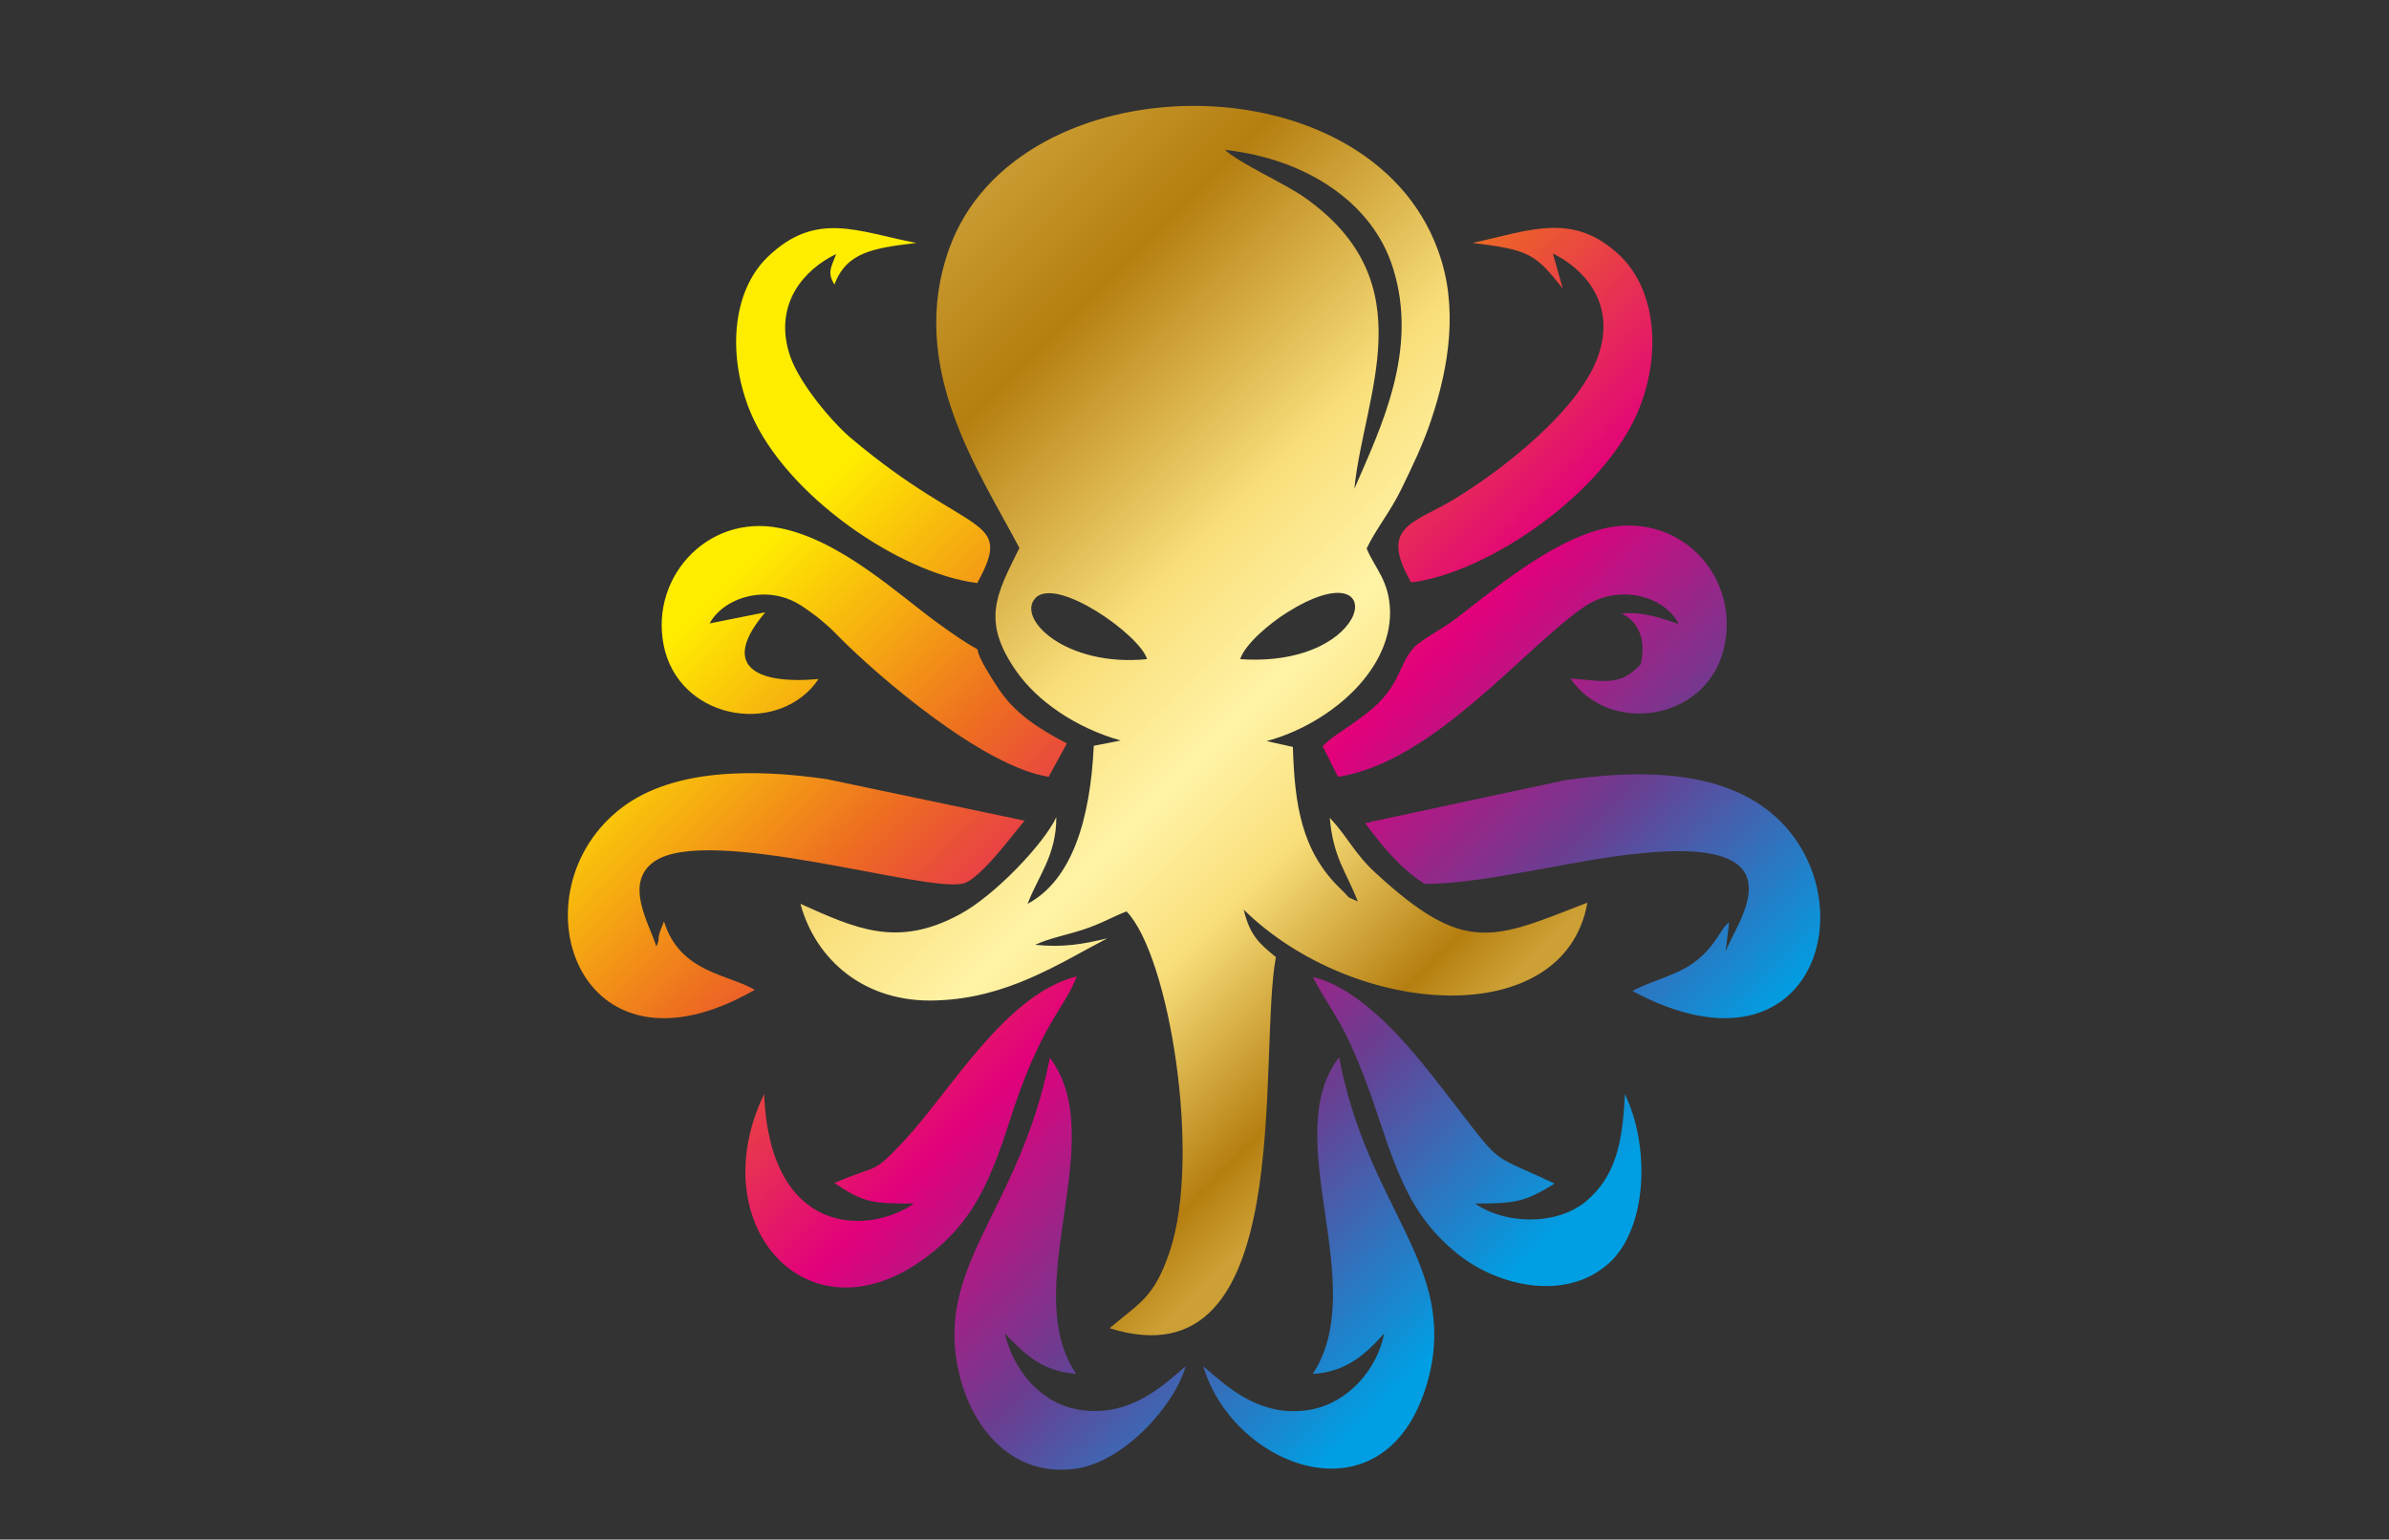
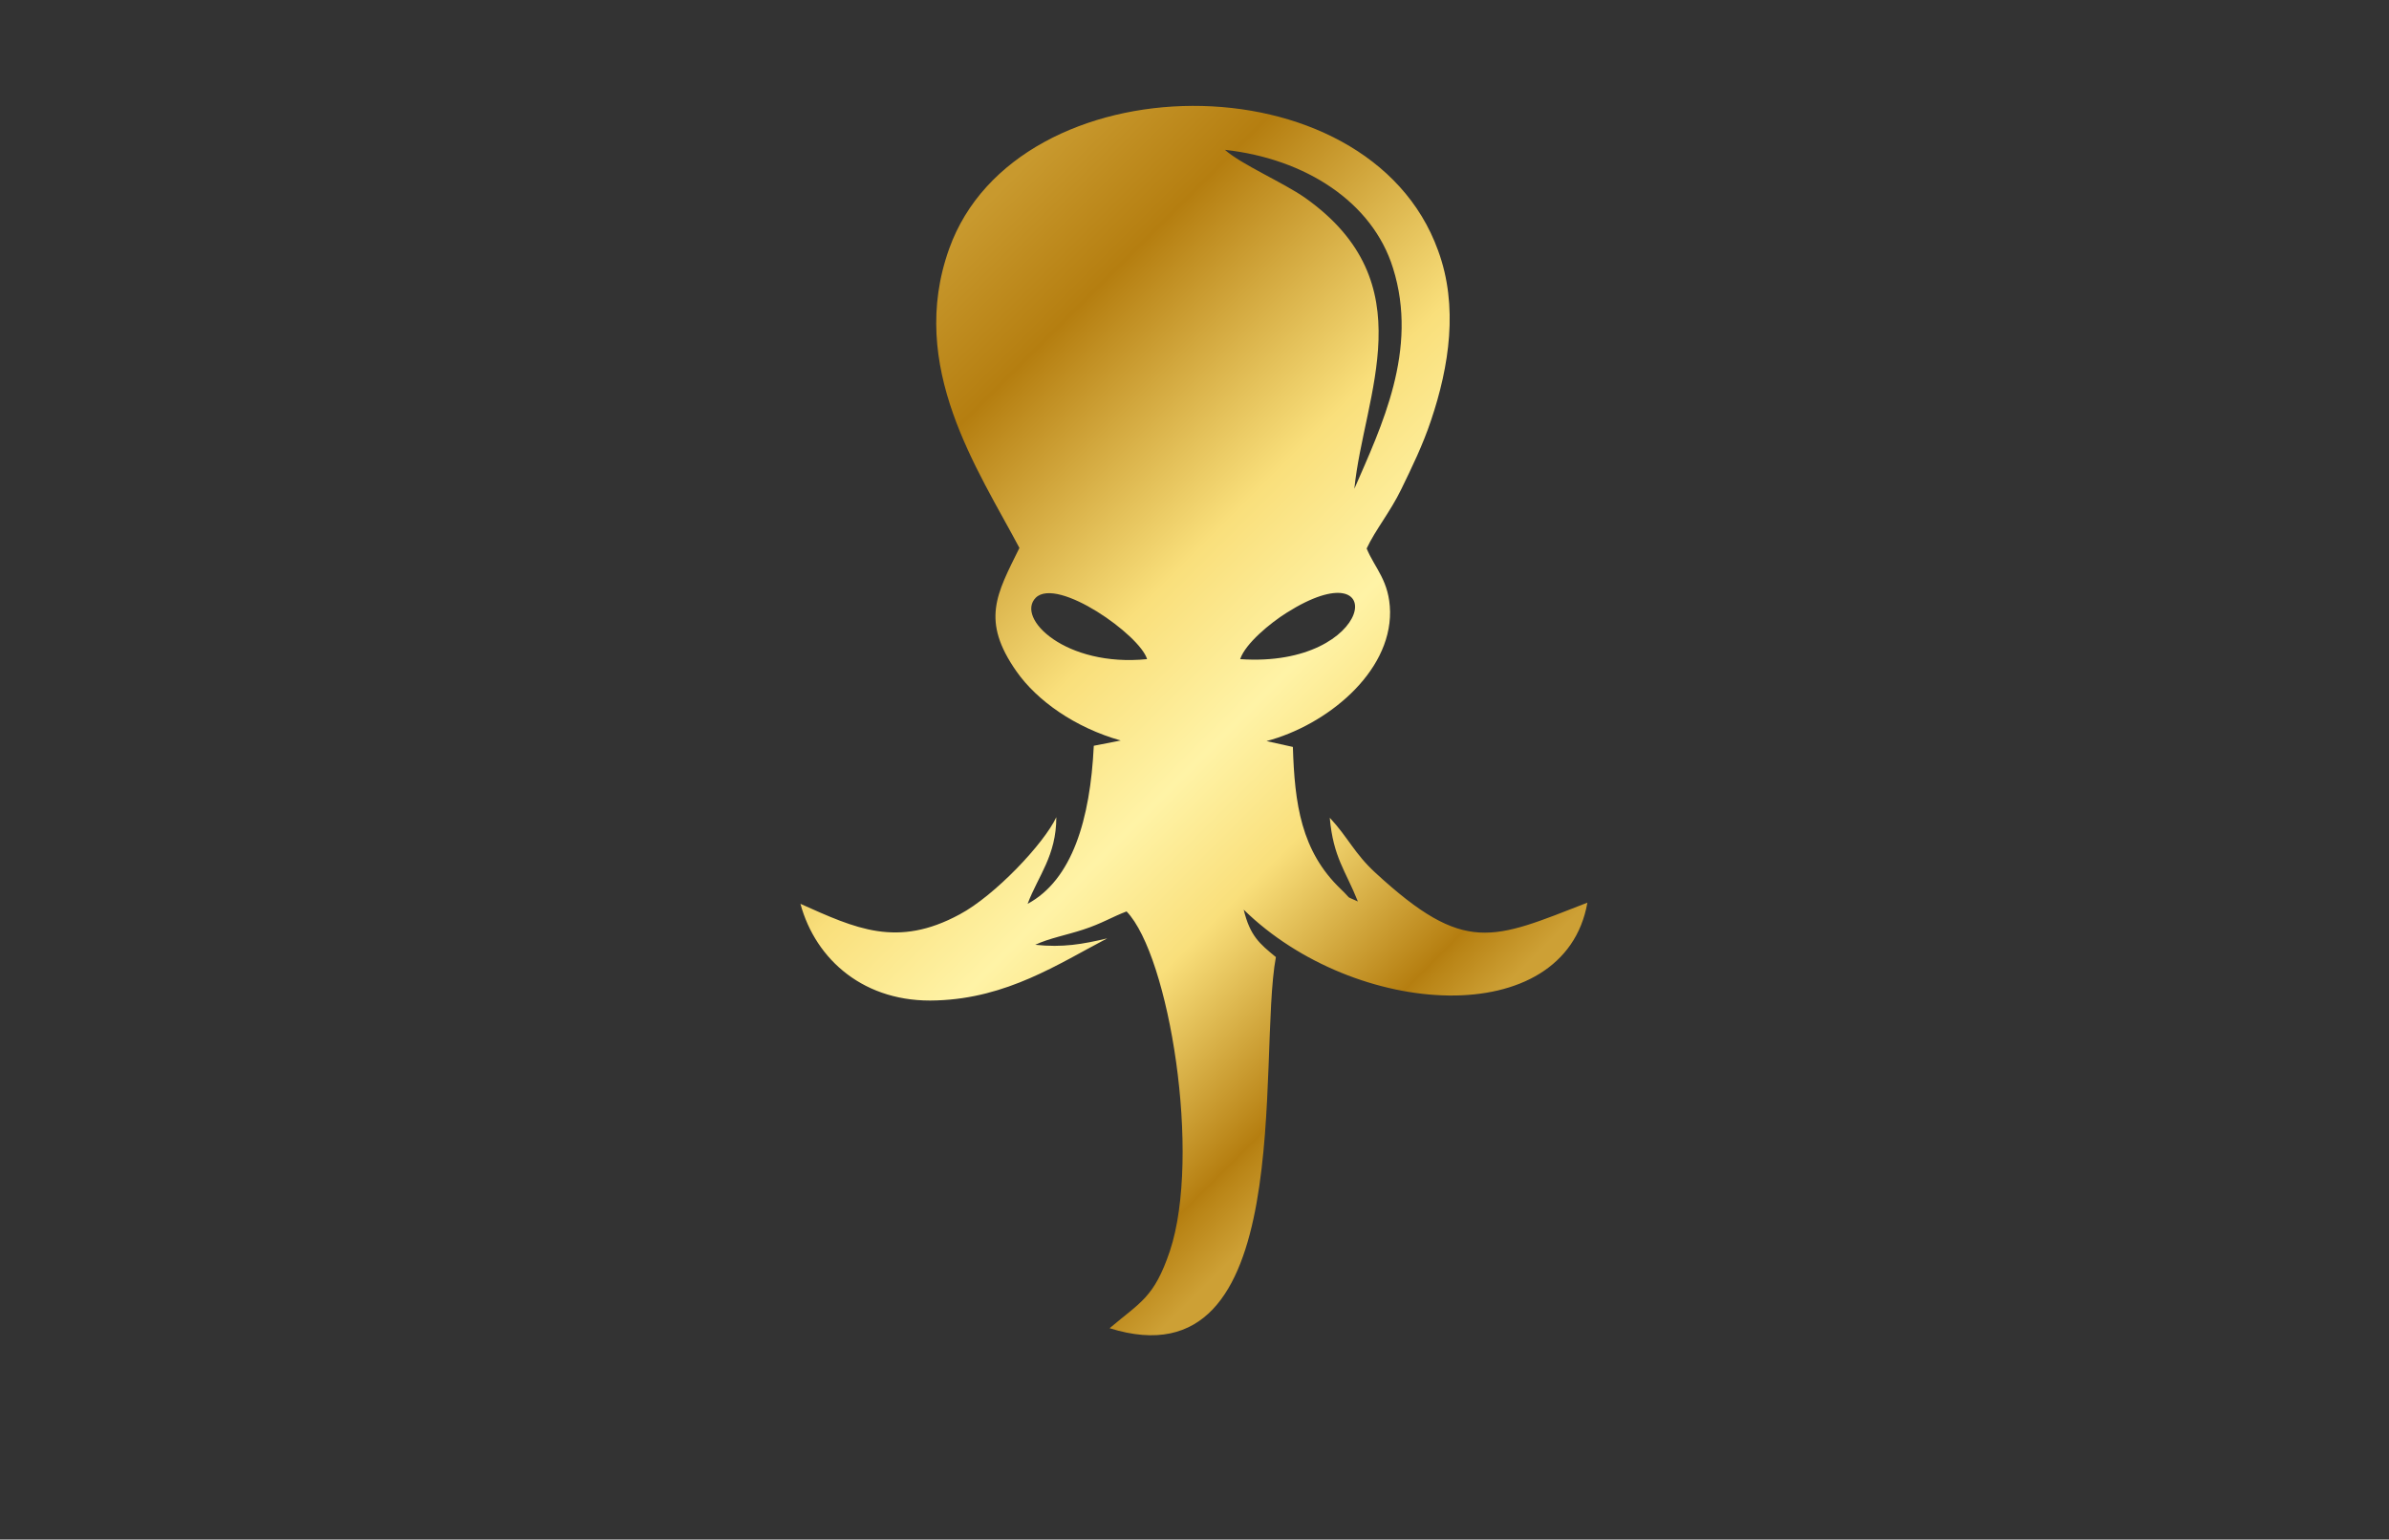
<svg xmlns="http://www.w3.org/2000/svg" version="1.1" id="info" x="0px" y="0px" viewBox="0 0 408 263" style="enable-background:new 0 0 408 263;" xml:space="preserve">
  <rect x="0" y="0" width="408" height="263" fill="#333333" stroke="none" />
  <style type="text/css">
	.st0{fill-rule:evenodd;clip-rule:evenodd;fill:url(#SVGID_1_);}
	.st1{fill-rule:evenodd;clip-rule:evenodd;fill:url(#SVGID_00000112622115340525377300000006769547406551210678_);}
</style>
  <g>
    <linearGradient id="SVGID_1_" gradientUnits="userSpaceOnUse" x1="144.006" y1="442.922" x2="255.195" y2="331.734" gradientTransform="matrix(1 0 0 -1 0 502)">
      <stop offset="0" style="stop-color:#C8992E" />
      <stop offset="0.151" style="stop-color:#B57E10" />
      <stop offset="0.43" style="stop-color:#F9DF7B" />
      <stop offset="0.591" style="stop-color:#FFF3A6" />
      <stop offset="0.726" style="stop-color:#F9DF7B" />
      <stop offset="0.926" style="stop-color:#B57E10" />
      <stop offset="0.937" style="stop-color:#B98416" />
      <stop offset="1" style="stop-color:#CDA035" />
    </linearGradient>
    <path class="st0" d="M174.1,93.6c-3.9,7.9-6.6,12.4-0.5,21.1c3.5,5,10,9.6,17.8,11.8l-4.6,0.9c-0.6,12.6-3.7,22.9-11.3,27   c1.8-4.8,4.9-8.2,4.9-14.8c-2.1,4.5-10.5,13.4-16.5,16.6c-10.7,5.8-17.8,2.4-27.2-1.8c2.6,9.6,11,17,23.3,16.5   c12-0.4,20.7-6.2,29.1-10.6c-4.2,1-7.6,1.6-12.3,1.1c2.3-1.1,5.5-1.7,8.2-2.6c3.1-1,5-2.2,7.4-3.1c7.3,7.6,12.8,41.7,7.4,58   c-2.7,8-5,8.7-10.3,13.2c32.3,10.1,25.2-46.2,28.4-63.4c-2.8-2.3-4.4-3.6-5.5-8.1c19,18.6,54.8,20.9,58.7-1.2   c-16.2,6.3-20.9,9-36.2-5.1c-3.6-3.3-4.7-6.1-7.8-9.4c0.6,6.8,2.7,9,4.8,14.3c-2.4-1.1-0.9-0.2-2.9-2.1c-6.8-6.5-7.9-14.6-8.2-24.3   l-4.5-1c10.2-2.7,21.2-11.6,21.1-22.1c-0.1-5.3-2.6-7.4-4-10.8c1.5-3.2,4-6.2,5.9-10.1c1.8-3.7,3.7-7.6,5.1-11.8   c3.1-9.2,4.7-19.5,1.2-29c-12-33.3-72-32.5-83.5-0.3C154.9,62.6,167,80.2,174.1,93.6L174.1,93.6z M231.3,83.5   c1.6-16.1,12.2-35.1-8.4-49.7c-3.7-2.6-10.9-5.7-13.7-8.2c13.7,1.5,25.2,8.9,28.7,20.2C242.3,59.8,235.9,72.9,231.3,83.5   L231.3,83.5z M211.8,112.6c0.9-2.7,5.2-6.2,7.9-7.9C237.7,93.3,234.9,114.2,211.8,112.6L211.8,112.6z M195.9,112.6   c-13.9,1.4-22.5-7-19-10.5C180.6,98.5,194.7,108.5,195.9,112.6z" />
    <linearGradient id="SVGID_00000021840380015494920810000006792527014461344929_" gradientUnits="userSpaceOnUse" x1="125.191" y1="452.113" x2="282.935" y2="294.368" gradientTransform="matrix(1 0 0 -1 0 502)">
      <stop offset="0.153" style="stop-color:#FFED00" />
      <stop offset="0.366" style="stop-color:#ED6C21" />
      <stop offset="0.576" style="stop-color:#E2007C" />
      <stop offset="0.755" style="stop-color:#6A3E91" />
      <stop offset="0.955" style="stop-color:#009FE3" />
    </linearGradient>
-     <path style="fill-rule:evenodd;clip-rule:evenodd;fill:url(#SVGID_00000021840380015494920810000006792527014461344929_);" d="   M106.3,137.9c8.8-6.6,22.5-6.6,34.9-4.8l33.8,7.1c-1.1,1.1-7.3,9.8-10.4,10.7c-6.1,1.8-43.7-10.2-52.9-3.7   c-5.2,3.7-0.8,10.6,0.4,14.5c0.7-1.7,0.1-0.9,0.6-2.5l0.7-1.8c2.7,8.8,11,9,15.5,11.7C98.4,186.6,87.4,152.1,106.3,137.9z    M233.2,140.7c2.9,3.9,6,7.7,10.1,10.3c10.4,0,25.3-4.1,36.6-5.2c29.3-3.1,15.8,12.8,14.8,16.9l0.6-5.1c-1.4,0.7-2.3,4.6-7,7.5   c-2.8,1.7-7.1,2.8-9.5,4.2c32,17.1,41-17.6,22.7-31.2c-8.9-6.6-22-6.6-34.3-4.8l-33.1,7.1c-0.1,0-0.4,0.2-0.5,0.2   C233.6,140.4,233.3,140.5,233.2,140.7z M225.9,127.5l2.6,5.2c16.2-2.4,31.9-22.1,42-29c5.9-4.1,13.8-1.9,16.2,2.9   c-3.4-1.1-5.9-2.1-9.8-1.8c2.9,1.3,4.3,4.5,3.3,8.7c-3.5,3.7-5.9,2.9-12,2.4c6.5,9.6,22.9,7.4,26.1-4.7   c3.2-12.1-6.8-23.5-19.5-21.1c-10.1,2-20.6,11.5-27,16.2c-1.4,1-5.5,3.3-6.4,4.4c-2.8,3.1-2.1,7.2-9.4,12.2   C230.3,124.2,226.8,126.3,225.9,127.5z M139.8,116c-11.2,1-16.7-2.5-9.1-11.4l-9.5,1.9c2.2-4.2,9.6-7,15.7-3   c2.3,1.5,4.5,3.3,6.3,5.2c6.9,7,24.8,22.3,35.9,24l3.1-5.7c-5.2-2.7-9.1-5.4-11.7-9.4c-7.6-11.4,1.6-2.5-10.4-11.2   c-6.6-4.8-16.6-14.2-27-16.2c-12.6-2.5-22.7,9.1-19.5,21.1C116.9,123.3,133.3,125.6,139.8,116z M142.5,202.1   c5.1,3.4,6.5,3.5,13.6,3.5c-7.8,5.4-24.6,5.7-25.6-18.7c-10.9,22.6,7.9,43.4,28.3,27.4c7-5.5,10-11.5,13.6-22.7   c5.3-16.7,9.2-18.9,11.5-24.8c-12.2,3-21.7,19.8-29.6,28.2C148.8,200.9,150,198.8,142.5,202.1z M224.2,234.7   c5.9-0.3,9.3-3.7,12.2-6.9c-1.2,6.1-6.1,11.8-12.5,13c-8.8,1.6-14.6-4.2-18.4-7.4c5.2,17.6,31.8,27.6,38.5,1.9   c4.9-19.3-10.4-28.7-15.3-54.7C218.2,194.2,234.2,219.5,224.2,234.7z M202.5,233.4c-3.7,3.1-9.2,8.6-17.7,7.5   c-7-0.9-11.7-6.8-13.2-13.1c3.3,3.3,6,6.4,12.2,6.9c-10-14.6,6-40.1-4.5-54c-5.2,26.5-20.3,35.7-15.3,54.7   c2.2,8.5,8.8,17,19.7,15.5C191.8,249.8,200.5,240.3,202.5,233.4z M277.5,186.9c-0.4,8.7-1.7,14.1-6.6,18.3   c-4.9,4.1-13.6,4.1-19,0.4c7.1,0,8.5-0.3,13.6-3.4c-12.4-5.9-8-2-20.3-17.7c-4.5-5.7-12.5-15.6-21-17.6c1.9,3.7,4.3,6.8,6.4,11.4   c1.9,4.2,3.4,8.2,4.9,12.8c3.6,11,6.3,17.3,13.3,23c7.1,5.8,19.3,8.5,26.6,1.1C281.4,208.9,281.7,195.6,277.5,186.9z M166.9,99.6   c6.4-11.7-1.2-7.6-21.5-24.7c-2.8-2.3-9.2-9.5-10.7-14.8c-2.4-8.4,2.7-14.1,8.1-16.7c-0.8,2.2-1.6,3.1-0.3,5.2   c2.1-5.5,6.5-6.2,14-7.1c-10-1.9-17.1-5.6-25.4,2.4c-6.3,6.1-6.8,17.3-2.9,26.6C134.2,84.7,153.8,98,166.9,99.6z M251.5,41.5   c9.8,1.2,10.7,1.9,15.4,7.8l-1.7-6c5.3,2.6,10.5,8.3,8,16.7c-2.8,9.7-17.1,20.7-25.4,25.6c-6.7,3.9-12.2,4.5-6.8,13.9   c13-1.6,32.7-15,38.7-29.1c4-9.4,3.3-20.5-2.9-26.6C268.8,36.1,261.5,39.3,251.5,41.5z" />
  </g>
</svg>